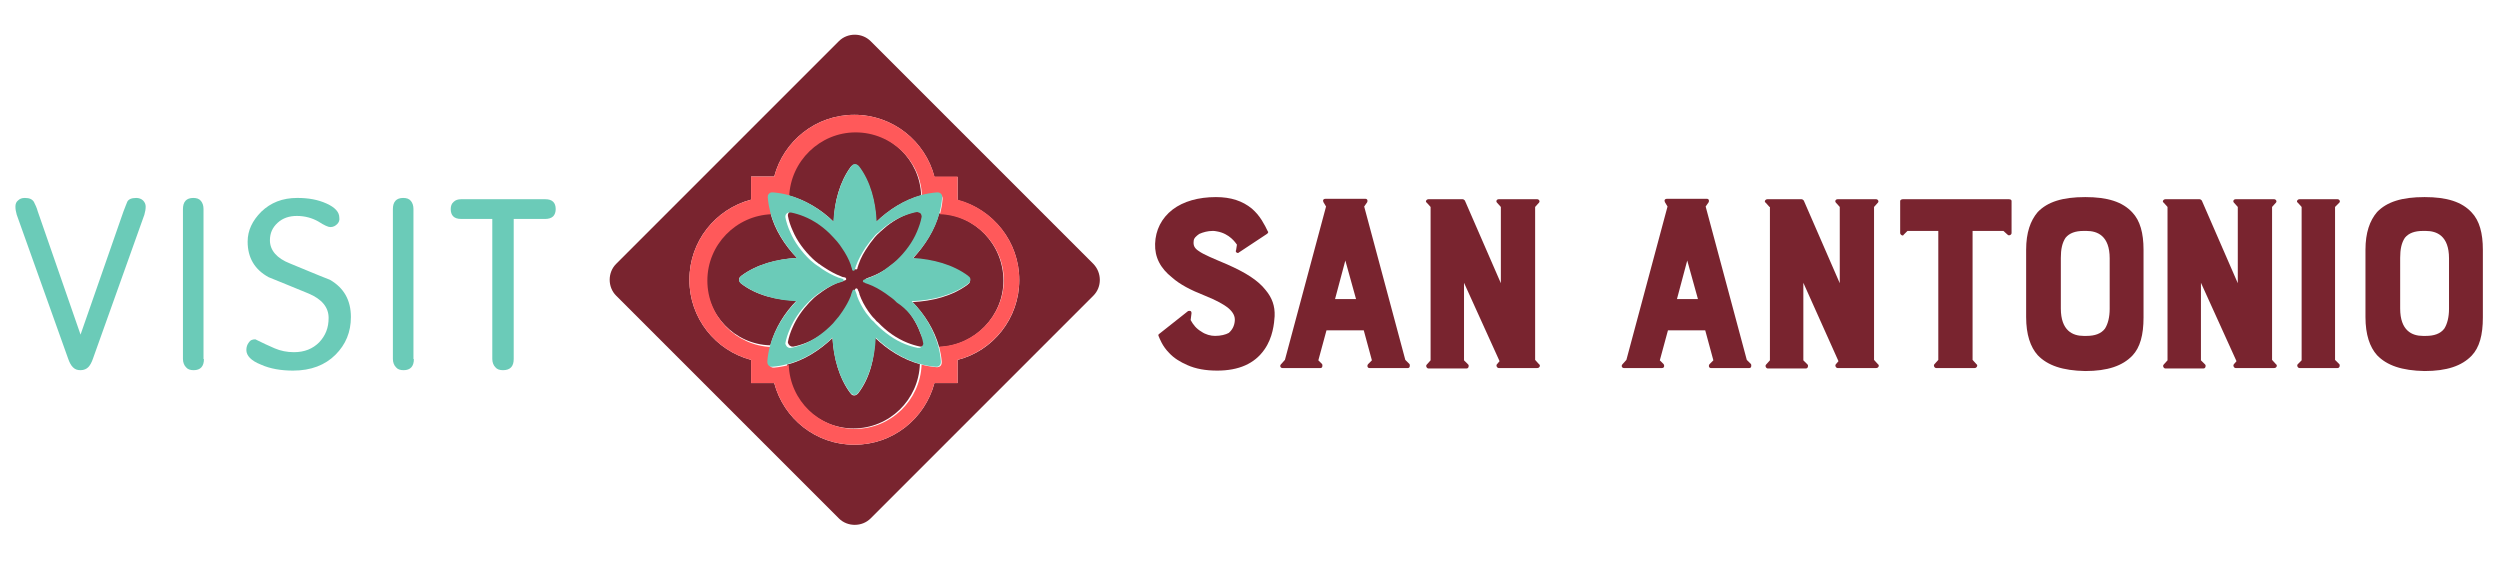
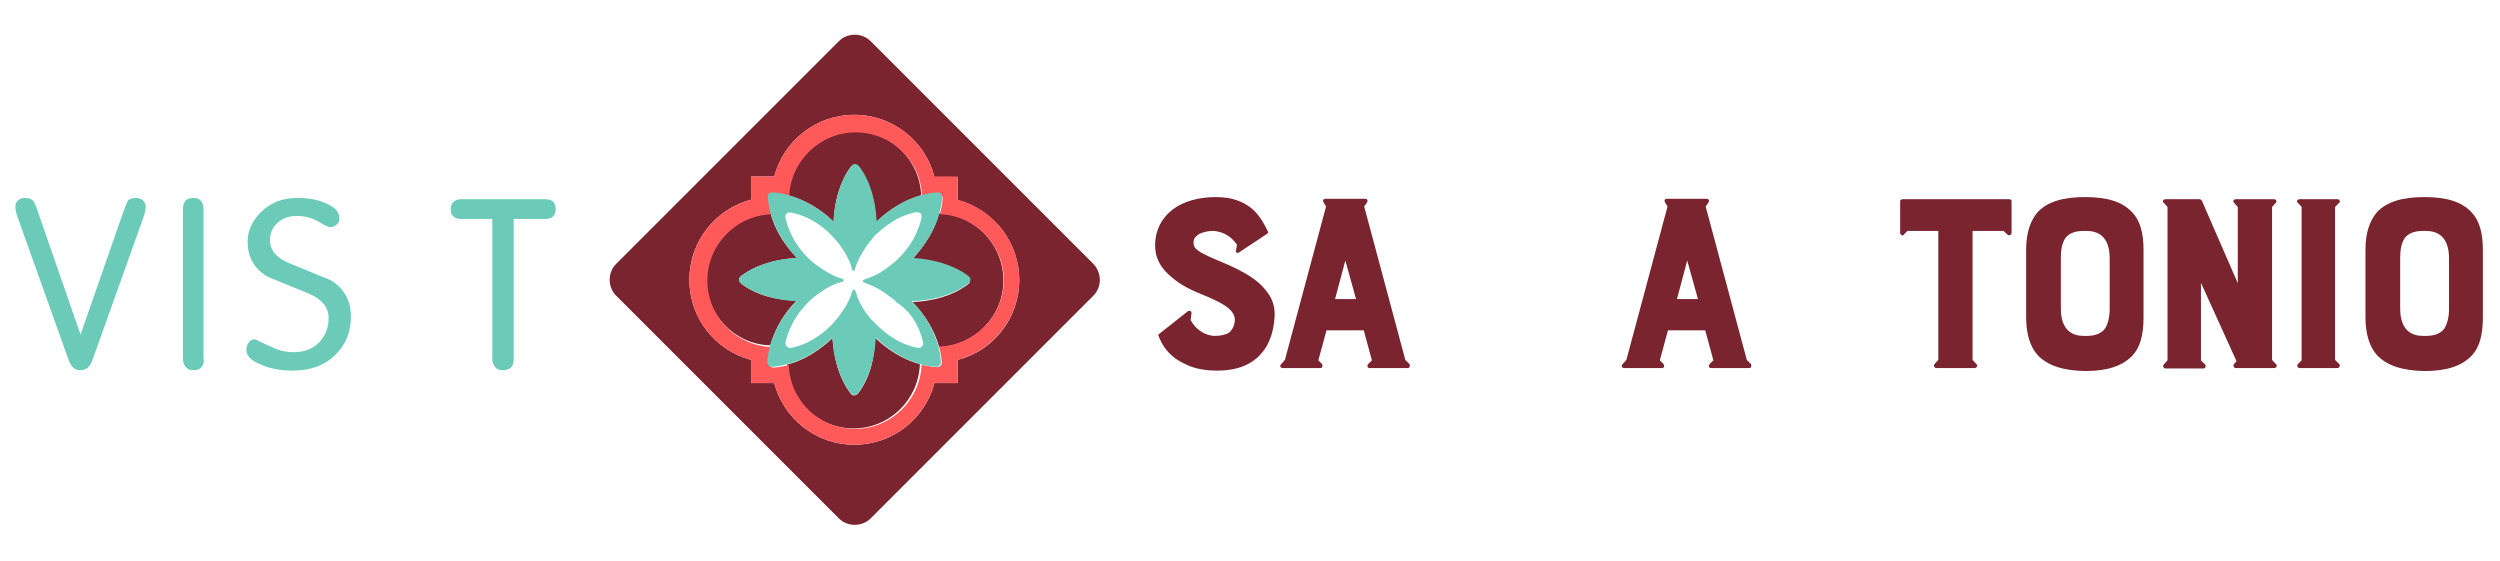
<svg xmlns="http://www.w3.org/2000/svg" version="1.1" id="Layer_1" x="0px" y="0px" viewBox="0 0 583.5 130.9" style="enable-background:new 0 0 583.5 130.9;" xml:space="preserve">
  <style type="text/css">
	.st0{fill:#6BCBB8;}
	.st1{fill:#79242F;}
	.st2{fill:#FF595A;}
</style>
  <g>
    <g>
      <g>
        <g>
          <path class="st0" d="M28.8,49.4c0.3-0.9,0.7-1.7,0.9-2.3c0.3-0.6,1-0.9,2.1-0.9c0.6,0,1.2,0.2,1.6,0.6c0.4,0.4,0.6,0.9,0.6,1.4      c0,0.6-0.1,1.2-0.3,1.9l-12,33.6c-0.3,0.9-0.7,1.6-1.1,2c-0.4,0.4-1,0.7-1.8,0.7s-1.3-0.2-1.8-0.7c-0.4-0.4-0.8-1.1-1.1-2      l-12-33.6c-0.2-0.7-0.3-1.3-0.3-1.9c0-0.6,0.2-1.1,0.6-1.4c0.4-0.4,0.9-0.6,1.6-0.6c1.1,0,1.7,0.3,2.1,0.9      c0.3,0.6,0.7,1.4,0.9,2.2l10,28.8L28.8,49.4z" />
          <path class="st0" d="M47.6,83.8c0,1.7-0.8,2.6-2.4,2.6c-0.8,0-1.4-0.2-1.8-0.7c-0.4-0.4-0.7-1.1-0.7-1.9v-35      c0-1.7,0.8-2.6,2.4-2.6c0.8,0,1.4,0.2,1.8,0.7c0.4,0.5,0.6,1.1,0.6,1.9V83.8z" />
          <path class="st0" d="M78.7,52.3c-0.4,0.4-0.9,0.7-1.6,0.7c-0.5,0-1.4-0.4-2.8-1.3c-1.4-0.8-3.1-1.3-5-1.3      c-1.8,0-3.3,0.5-4.5,1.6c-1.2,1.1-1.8,2.4-1.8,4.1c0,2.3,1.6,4.2,4.7,5.4c3.2,1.3,6.2,2.6,9.3,3.8c3.3,1.9,4.9,4.8,4.9,8.7      c0,3.5-1.2,6.4-3.6,8.8c-2.4,2.4-5.7,3.7-9.9,3.7c-2.7,0-5.3-0.4-7.5-1.4c-2.3-0.9-3.4-2.1-3.4-3.4c0-0.7,0.2-1.3,0.6-1.8      c0.3-0.5,0.8-0.7,1.5-0.7c1.6,0.8,3.1,1.5,4.5,2.1c1.4,0.6,2.9,0.9,4.5,0.9c2.5,0,4.4-0.8,5.9-2.3c1.5-1.6,2.2-3.4,2.2-5.7      c0-2.5-1.6-4.4-4.7-5.7c-3.2-1.3-6.3-2.6-9.3-3.8c-3.3-1.8-4.9-4.6-4.9-8.3c0-2.6,1.1-4.9,3.2-7c2.2-2.1,4.9-3.2,8.4-3.2      c2.6,0,4.8,0.4,6.8,1.3c2,0.9,3,2,3,3.3C79.3,51.4,79.1,51.9,78.7,52.3z" />
-           <path class="st0" d="M96.6,83.8c0,1.7-0.8,2.6-2.4,2.6c-0.8,0-1.4-0.2-1.8-0.7c-0.4-0.4-0.7-1.1-0.7-1.9v-35      c0-1.7,0.8-2.6,2.4-2.6c0.8,0,1.4,0.2,1.8,0.7c0.4,0.5,0.6,1.1,0.6,1.9V83.8z" />
          <path class="st0" d="M115,51.1h-7.4c-1.6,0-2.4-0.8-2.4-2.3c0-0.7,0.2-1.3,0.7-1.7c0.4-0.4,1-0.6,1.7-0.6h19.7      c1.6,0,2.4,0.8,2.4,2.3c0,0.7-0.2,1.3-0.6,1.7c-0.4,0.4-1.1,0.6-1.8,0.6h-7.4v32.7c0,1.7-0.8,2.6-2.5,2.6      c-0.8,0-1.4-0.2-1.8-0.7c-0.4-0.4-0.7-1.1-0.7-1.9V51.1z" />
        </g>
      </g>
    </g>
    <g>
      <g>
        <path class="st1" d="M269.6,56.9c0.1-3.2,1.5-6,4.1-8c2.5-1.9,6-2.9,10.1-2.9c3.5,0,6.2,0.9,8.4,2.7c0.9,0.8,1.6,1.6,2.3,2.7     c0.6,1,1.1,1.9,1.4,2.6c0.2,0.1,0.1,0.4-0.2,0.6l-6.5,4.3c-0.3,0.4-1-0.1-0.7-0.5l0.2-1.3c-0.3-0.4-1.7-2.6-4.7-3.1     c-0.4-0.1-0.7-0.1-1-0.1c-1.1,0-2.2,0.3-3.1,0.7c-0.7,0.5-1.3,1-1.3,1.7c-0.1,0.9,0.1,1.6,1.2,2.3c1.1,0.8,3.3,1.7,6.6,3.1     c4.3,1.9,7.2,3.7,9,6c1.5,1.8,2.2,3.7,2.1,6.1c-0.1,1.6-0.4,5-2.4,7.8c-2.3,3.3-6,4.9-11,4.9c-2.7,0-5-0.4-7-1.3     c-1.6-0.7-3.1-1.6-4.2-2.8c-1.6-1.6-2.2-3.3-2.5-4c-0.1-0.2,0-0.4,0.2-0.5l6.7-5.3c0.4-0.1,0.8-0.1,0.8,0.5l-0.2,1.6     c0.6,1.1,1.3,2,2.5,2.7c1,0.7,2.2,1,3.2,1c1.3,0,2.5-0.3,3.2-0.7c0.8-0.7,1.3-1.6,1.4-2.8c0.1-1.1-0.4-2-1.4-2.9     c-1.2-1-2.9-1.9-5.6-3c-3.3-1.3-5.8-2.6-7.6-4.2C270.8,62.6,269.5,60,269.6,56.9z" />
        <path class="st1" d="M299,85l0.9-1l9.6-35.8l-0.6-1c-0.2-0.4-0.1-0.8,0.5-0.8h9.3c0.4,0,0.6,0.4,0.4,0.8l-0.7,1l9.6,35.8l1,1     c0.1,0.3,0.1,0.9-0.4,0.9h-9c-0.4,0-0.6-0.5-0.3-0.9l0.9-0.9l-1.9-7h-8.7l-1.9,7l0.9,0.9c0.1,0.3,0.1,0.9-0.4,0.9h-8.9     C298.9,85.9,298.6,85.4,299,85z M316.5,69.8l-2.5-9l-2.4,9H316.5z" />
-         <path class="st1" d="M333.9,48.3l-0.9-1c-0.4-0.2-0.1-0.8,0.4-0.8h8c0.2,0,0.4,0.2,0.5,0.3l8.4,19.3V48.3l-0.9-1     c-0.3-0.3-0.1-0.8,0.4-0.8h9c0.4,0,0.7,0.5,0.4,0.8l-0.9,1v35.7l0.9,1c0.4,0.2,0.2,0.9-0.4,0.9h-9c-0.4,0-0.7-0.6-0.4-0.9     l0.6-0.7L341.7,66v18.1l1,1c0.2,0.2,0.1,0.9-0.4,0.9h-8.9c-0.4,0-0.7-0.6-0.4-0.9l0.9-1V48.3z" />
        <path class="st1" d="M378.7,85l0.9-1l9.6-35.8l-0.6-1c-0.2-0.4-0.1-0.8,0.5-0.8h9.3c0.4,0,0.6,0.4,0.4,0.8l-0.7,1l9.6,35.8l1,1     c0.1,0.3,0.1,0.9-0.4,0.9h-9c-0.4,0-0.6-0.5-0.3-0.9l0.9-0.9l-1.9-7h-8.7l-1.9,7l0.9,0.9c0.2,0.3,0.2,0.9-0.4,0.9h-8.9     C378.6,85.9,378.3,85.4,378.7,85z M396.3,69.8l-2.5-9l-2.4,9H396.3z" />
-         <path class="st1" d="M413,48.3l-0.9-1c-0.4-0.2-0.1-0.8,0.4-0.8h8c0.2,0,0.4,0.2,0.5,0.3l8.4,19.3V48.3l-0.9-1     c-0.3-0.3-0.1-0.8,0.4-0.8h9c0.4,0,0.7,0.5,0.4,0.8l-0.9,1v35.7l0.9,1c0.4,0.2,0.2,0.9-0.4,0.9h-9c-0.4,0-0.7-0.6-0.4-0.9     l0.6-0.7L420.9,66v18.1l1,1c0.2,0.2,0.1,0.9-0.4,0.9h-8.9c-0.4,0-0.7-0.6-0.4-0.9l0.9-1V48.3z" />
        <path class="st1" d="M443.5,54.4v-7.5c0-0.2,0.3-0.4,0.6-0.4h24.8c0.4,0,0.6,0.2,0.6,0.4v7.5c0,0.4-0.6,0.7-0.9,0.4l-1-0.9h-7.2     v30.1l0.9,1c0.4,0.2,0.1,0.9-0.4,0.9h-9c-0.4,0-0.7-0.6-0.4-0.9l0.9-1V53.9h-7.2l-0.9,0.9C444.2,55.2,443.5,54.8,443.5,54.4z" />
        <path class="st1" d="M475.6,82.9c-1.7-1.9-2.7-4.8-2.7-8.9V58.3c0-4,1-6.8,2.7-8.8c2.3-2.4,5.8-3.5,11.1-3.5     c5.2,0,8.7,1.1,11,3.6c1.8,1.9,2.6,4.8,2.6,8.7v15.8c0,4.1-0.8,7-2.6,8.9c-2.3,2.4-5.8,3.6-11,3.6     C481.4,86.5,477.9,85.3,475.6,82.9z M487,53.9h-0.7c-1.9,0-3.3,0.5-4.2,1.6c-0.8,1.2-1.1,2.7-1.1,4.7v11.8c0,5.2,2.8,6.4,5.3,6.4     h0.7c1.9,0,3.4-0.5,4.3-1.7c0.7-1.1,1.1-2.7,1.1-4.6V60.3C492.4,55,489.5,53.9,487,53.9z" />
        <path class="st1" d="M505.9,48.3l-0.9-1c-0.4-0.2-0.1-0.8,0.4-0.8h8c0.2,0,0.4,0.2,0.5,0.3l8.4,19.3V48.3l-0.9-1     c-0.3-0.3-0.1-0.8,0.4-0.8h9c0.4,0,0.7,0.5,0.4,0.8l-0.9,1v35.7l0.9,1c0.4,0.2,0.2,0.9-0.4,0.9h-9c-0.4,0-0.7-0.6-0.4-0.9     l0.6-0.7L513.7,66v18.1l1,1c0.2,0.2,0.1,0.9-0.4,0.9h-8.9c-0.4,0-0.7-0.6-0.4-0.9l0.9-1V48.3z" />
        <path class="st1" d="M537.2,84.1V48.3l-0.9-1c-0.4-0.2-0.1-0.8,0.4-0.8h8.9c0.4,0,0.7,0.5,0.4,0.8l-1,1v35.7l1,1     c0.2,0.2,0.1,0.9-0.4,0.9h-8.9c-0.4,0-0.7-0.6-0.4-0.9L537.2,84.1z" />
        <path class="st1" d="M554.8,82.9c-1.7-1.9-2.7-4.8-2.7-8.9V58.3c0-4,1-6.8,2.7-8.8c2.3-2.4,5.8-3.5,11.1-3.5     c5.2,0,8.7,1.1,11,3.6c1.8,1.9,2.6,4.8,2.6,8.7v15.8c0,4.1-0.8,7-2.6,8.9c-2.3,2.4-5.8,3.6-11,3.6     C560.6,86.5,557.1,85.3,554.8,82.9z M566.2,53.9h-0.7c-1.9,0-3.3,0.5-4.2,1.6c-0.8,1.2-1.1,2.7-1.1,4.7v11.8     c0,5.2,2.8,6.4,5.3,6.4h0.7c1.9,0,3.4-0.5,4.3-1.7c0.7-1.1,1.1-2.7,1.1-4.6V60.3C571.6,55,568.7,53.9,566.2,53.9z" />
      </g>
    </g>
    <g>
      <g>
        <path class="st1" d="M200.3,91.8C200.3,91.9,200.3,91.9,200.3,91.8l-0.1,0.1c-0.2,0.2-0.5,0.4-0.8,0.4h0c-0.3,0-0.6-0.1-0.8-0.4     l0,0c0,0,0-0.1-0.1-0.1c-2.7-3.6-3.9-8.3-4.2-12.9c-2.9,2.8-6.6,5.2-10.6,6.2c0.3,8.3,7.2,14.9,15.5,14.9c8.4,0,15.2-6.7,15.5-15     c-4-1.1-7.6-3.4-10.5-6.2C204.2,83.5,203,88.3,200.3,91.8z" />
-         <path class="st1" d="M214.4,76.7c-1-2.3-2.6-4.6-4.5-6.4c-0.1-0.1-0.2-0.2-0.3-0.3c-0.3-0.3-0.5-0.5-0.8-0.7     c-0.5-0.4-1-0.8-1.5-1.1c-1.3-0.9-2.7-1.7-4.1-2.2l0,0c-0.2-0.1-0.4-0.1-0.6-0.2c-0.1-0.1-0.3-0.1-0.4-0.2     c-0.1,0-0.2-0.1-0.2-0.2c0,0,0,0,0,0c0,0,0-0.1,0-0.1c0-0.1,0.1-0.3,0.2-0.3c0.2,0,0.3-0.1,0.5-0.2c0.2-0.1,0.4-0.1,0.6-0.2     c0.1,0,0.1-0.1,0.2-0.1c1.1-0.4,2.2-1,3.2-1.6c0,0,0.1,0,0.1-0.1c0.1,0,0.1-0.1,0.2-0.1c0,0,0.1-0.1,0.1-0.1     c0.5-0.4,1.1-0.8,1.6-1.2c0.4-0.3,0.8-0.7,1.2-1c2-1.9,3.7-4.2,4.7-6.6c0.5-1.2,0.9-2.3,1.1-3.5c0,0,0,0,0,0c0-0.1,0-0.1,0-0.2     c0-0.1-0.1-0.2-0.1-0.3c-0.1-0.2-0.2-0.3-0.3-0.4c-0.1-0.1-0.2-0.1-0.3-0.1c-0.1,0-0.2-0.1-0.3-0.1c-0.1,0-0.1,0-0.2,0     c-1,0.2-2,0.5-3,0.9c-2,0.8-4,2.1-5.7,3.7c-0.4,0.3-0.7,0.7-1.1,1c-0.4,0.4-0.7,0.8-1,1.2c-0.4,0.5-0.8,1-1.1,1.5     c-0.9,1.3-1.7,2.7-2.2,4.2l0,0c-0.1,0.2-0.1,0.4-0.2,0.6c0,0.1-0.1,0.2-0.1,0.4c0,0.1-0.2,0.2-0.3,0.2h0c0,0,0,0,0,0     c-0.1,0-0.3-0.1-0.3-0.2c0-0.1-0.1-0.2-0.1-0.4c-0.1-0.2-0.1-0.4-0.2-0.6c0,0,0-0.1,0-0.1c-0.5-1.4-1.2-2.7-2.1-4     c-0.4-0.5-0.7-1-1.1-1.5c-0.3-0.3-0.6-0.7-0.9-1c0,0-0.1-0.1-0.1-0.1c-2-2.1-4.3-3.8-6.8-4.8c-1-0.4-2-0.7-3-0.9     c-0.1,0-0.1,0-0.2,0c-0.1,0-0.2,0-0.3,0c-0.1,0-0.2,0.1-0.3,0.1c-0.2,0.1-0.3,0.2-0.4,0.4c0,0.1-0.1,0.2-0.1,0.3     c0,0.1,0,0.1,0,0.2c0,0,0,0,0,0.1c0.2,1.1,0.6,2.3,1.1,3.4c1,2.4,2.7,4.7,4.7,6.6c0.4,0.4,0.8,0.7,1.2,1c0.1,0.1,0.2,0.2,0.3,0.2     c0.4,0.3,0.8,0.6,1.3,0.9c1.2,0.8,2.5,1.5,3.8,2c0,0,0,0,0,0c0.2,0.1,0.4,0.2,0.7,0.2c0.1,0,0.2,0.1,0.3,0.1     c0.1,0,0.2,0.2,0.2,0.3c0,0,0,0.1,0,0.1v0c0,0.1-0.1,0.2-0.2,0.2c-0.1,0-0.2,0.1-0.3,0.1c-0.2,0.1-0.4,0.1-0.6,0.2     c0,0-0.1,0-0.1,0c-1.5,0.5-2.9,1.3-4.2,2.2c-0.5,0.4-1,0.7-1.5,1.1c-0.4,0.3-0.8,0.7-1.1,1c-0.2,0.2-0.4,0.4-0.6,0.6     c-1.6,1.7-3,3.7-3.9,5.8c-0.5,1.1-0.9,2.3-1.1,3.4c0,0,0,0,0,0.1c0,0.1,0,0.2,0.1,0.3c0,0.1,0.1,0.2,0.2,0.3     c0.1,0.1,0.1,0.2,0.2,0.2c0.1,0.1,0.2,0.1,0.4,0.2c0.1,0,0.2,0,0.2,0c0.1,0,0.1,0,0.2,0c1-0.2,2-0.5,3-0.9c2.5-1,4.9-2.7,6.8-4.8     c0.4-0.4,0.7-0.8,1-1.2c0.4-0.5,0.8-1,1.2-1.6c0,0,0,0,0,0c0.8-1.2,1.5-2.5,2-3.7c0,0,0,0,0-0.1c0.1-0.2,0.2-0.4,0.2-0.6     c0.1-0.2,0.1-0.3,0.2-0.5c0-0.1,0.2-0.2,0.3-0.2c0,0,0,0,0,0c0,0,0,0,0,0c0.1,0,0.2,0.1,0.3,0.2c0,0.2,0.1,0.3,0.2,0.5     c0.1,0.2,0.1,0.4,0.2,0.6c0,0,0,0,0,0.1c0.5,1.4,1.2,2.7,2.1,4c0.4,0.5,0.7,1,1.2,1.5c0.1,0.1,0.2,0.2,0.3,0.3     c0.2,0.3,0.5,0.6,0.8,0.8c2,2.1,4.3,3.7,6.8,4.7c1,0.4,2,0.7,3,0.9c0.1,0,0.1,0,0.2,0c0.1,0,0.2,0,0.3,0c0.1,0,0.2-0.1,0.3-0.2     c0.1-0.1,0.2-0.1,0.2-0.2c0.1-0.1,0.1-0.2,0.2-0.3c0-0.1,0.1-0.2,0.1-0.3c0,0,0,0,0,0C215.2,79,214.9,77.9,214.4,76.7z" />
        <path class="st1" d="M198.6,38.9C198.7,38.8,198.7,38.8,198.6,38.9l0.1-0.1c0.2-0.2,0.5-0.4,0.8-0.4h0c0.3,0,0.6,0.1,0.8,0.4l0,0     c0,0,0,0.1,0.1,0.1c2.7,3.6,3.9,8.3,4.1,12.9c2.9-2.8,6.5-5.1,10.5-6.2c-0.3-8.3-7.1-15-15.5-15c-8.4,0-15.2,6.7-15.5,15     c4,1.1,7.7,3.3,10.6,6.2C194.7,47.2,196,42.4,198.6,38.9z" />
        <path class="st1" d="M173,66.2l-0.1-0.1c-0.2-0.2-0.4-0.5-0.4-0.8c0-0.3,0.1-0.6,0.4-0.8l0,0c0,0,0.1,0,0.1-0.1     c3.6-2.7,8.3-3.9,13-4.2c-2.8-2.9-5.2-6.6-6.2-10.6c-8.3,0.3-15,7.2-15,15.5c0,8.4,6.7,15.3,15,15.5c1.1-4,3.3-7.6,6.2-10.5     C181.3,70.1,176.5,68.9,173,66.2z" />
        <path class="st1" d="M255.2,61.6l-52-52c-2-2-5.4-2-7.4,0l-52,52c-2,2-2,5.4,0,7.4l52,52c2,2,5.4,2,7.4,0l52-52     C257.2,67,257.2,63.7,255.2,61.6z M223.5,84v5.4h-5.4c-2.2,8.3-9.7,14.4-18.7,14.4c-9,0-16.5-6.1-18.7-14.4h-5.4V84     c-8.3-2.2-14.4-9.7-14.4-18.7c0-9,6.1-16.5,14.4-18.7v-5.4h5.4c2.2-8.3,9.7-14.4,18.7-14.4S216,33,218.1,41.3h5.4v5.4     c8.3,2.2,14.4,9.7,14.4,18.7C237.9,74.3,231.8,81.9,223.5,84z" />
        <path class="st1" d="M219.2,49.8c-1.1,4-3.4,7.6-6.2,10.6c4.6,0.2,9.4,1.5,12.9,4.2c0,0,0.1,0,0.1,0.1l0,0     c0.2,0.2,0.4,0.5,0.4,0.8c0,0.3-0.1,0.6-0.4,0.8l0,0c0,0-0.1,0-0.1,0.1c-3.6,2.7-8.3,3.9-12.9,4.1c2.8,2.9,5.1,6.5,6.2,10.5     c8.3-0.3,15-7.2,15-15.5C234.2,57,227.5,50.1,219.2,49.8z" />
      </g>
      <path class="st2" d="M223.5,46.6v-5.4h-5.4c-2.2-8.3-9.7-14.4-18.7-14.4s-16.5,6.1-18.7,14.4h-5.4v5.4    c-8.3,2.2-14.4,9.7-14.4,18.7c0,9,6.1,16.5,14.4,18.7v5.4h5.4c2.2,8.3,9.7,14.4,18.7,14.4c9,0,16.5-6.1,18.7-14.4h5.4V84    c8.3-2.2,14.4-9.7,14.4-18.7C237.9,56.4,231.8,48.8,223.5,46.6z M219.2,80.9L219.2,80.9c0.3,1.2,0.5,2.3,0.6,3.5c0,0,0,0.1,0,0.1    l0,0c0,0,0,0,0,0.1c0,0.3-0.1,0.6-0.3,0.8c-0.2,0.2-0.5,0.3-0.7,0.3l0,0c0,0,0,0-0.1,0l0,0c0,0-0.1,0-0.1,0    c-1.2-0.1-2.4-0.3-3.5-0.6l0,0c-0.3,8.3-7.2,15-15.5,15c-8.4,0-15.2-6.6-15.5-14.9c0,0,0,0,0,0c-1.1,0.3-2.3,0.5-3.4,0.6    c0,0-0.1,0-0.1,0l0,0c0,0-0.1,0-0.1,0c-0.3,0-0.5-0.1-0.7-0.3c-0.2-0.2-0.3-0.5-0.3-0.8c0,0,0,0,0-0.1l0,0c0,0,0-0.1,0-0.1    c0.1-1.2,0.3-2.4,0.6-3.5l0,0c-8.3-0.3-15-7.1-15-15.5c0-8.4,6.7-15.2,15-15.5l0,0c-0.3-1.1-0.5-2.3-0.6-3.5c0,0,0-0.1,0-0.1l0,0    c0,0,0-0.1,0-0.1c0-0.3,0.1-0.5,0.3-0.7c0.2-0.2,0.4-0.3,0.7-0.3c0,0,0.1,0,0.1,0l0,0c0,0,0.1,0,0.1,0c1.2,0.1,2.3,0.3,3.5,0.6    c0,0,0,0,0,0c0.3-8.3,7.2-15,15.5-15c8.4,0,15.3,6.7,15.5,15l0,0c1.2-0.3,2.3-0.5,3.6-0.6c0,0,0.1,0,0.1,0l0,0c0,0,0,0,0,0    c0.3,0,0.6,0.1,0.8,0.3c0.2,0.2,0.3,0.4,0.3,0.7c0,0,0,0.1,0,0.1l0,0c0,0,0,0.1,0,0.1v0c-0.1,1.2-0.3,2.3-0.6,3.5l0,0    c8.3,0.3,14.9,7.2,14.9,15.5C234.2,73.7,227.5,80.6,219.2,80.9z" />
      <path class="st0" d="M226,66.2C226,66.2,226,66.2,226,66.2l0.1-0.1c0.2-0.2,0.4-0.5,0.4-0.8c0-0.3-0.1-0.6-0.4-0.8l0,0    c0,0-0.1,0-0.1-0.1c-3.6-2.7-8.3-3.9-12.9-4.2c2.8-2.9,5.2-6.6,6.2-10.6l0,0c0.3-1.1,0.5-2.3,0.6-3.5v0c0,0,0-0.1,0-0.1l0,0    c0,0,0-0.1,0-0.1c0-0.3-0.1-0.5-0.3-0.7c-0.2-0.2-0.5-0.3-0.8-0.3c0,0,0,0,0,0l0,0c0,0-0.1,0-0.1,0c-1.2,0.1-2.4,0.3-3.6,0.6l0,0    c-4,1.1-7.6,3.4-10.5,6.2c-0.2-4.6-1.4-9.4-4.1-12.9c0,0,0-0.1-0.1-0.1l0,0c-0.2-0.2-0.5-0.4-0.8-0.4h0c-0.3,0-0.6,0.1-0.8,0.4    l0,0c0,0,0,0.1-0.1,0.1c-2.7,3.6-3.9,8.3-4.2,12.9c-2.9-2.8-6.6-5.1-10.6-6.2c0,0,0,0,0,0c-1.1-0.3-2.3-0.5-3.5-0.6    c0,0-0.1,0-0.1,0l0,0c0,0-0.1,0-0.1,0c-0.3,0-0.5,0.1-0.7,0.3c-0.2,0.2-0.3,0.4-0.3,0.7c0,0,0,0.1,0,0.1l0,0c0,0,0,0.1,0,0.1    c0.1,1.2,0.3,2.3,0.6,3.5l0,0c1.1,4,3.4,7.6,6.2,10.6c-4.6,0.2-9.4,1.5-13,4.2c0,0-0.1,0-0.1,0.1l0,0c-0.2,0.2-0.4,0.5-0.4,0.8    c0,0.3,0.1,0.6,0.4,0.8l0.1,0.1c3.6,2.7,8.3,3.9,12.9,4.1c-2.8,2.9-5.1,6.5-6.2,10.5l0,0c-0.3,1.1-0.5,2.3-0.6,3.5    c0,0,0,0.1,0,0.1l0,0c0,0,0,0,0,0.1c0,0.3,0.1,0.6,0.3,0.8c0.2,0.2,0.4,0.3,0.7,0.3c0,0,0.1,0,0.1,0l0,0c0,0,0.1,0,0.1,0    c1.2-0.1,2.3-0.3,3.4-0.6c0,0,0,0,0,0c4-1,7.7-3.4,10.6-6.2c0.2,4.6,1.5,9.3,4.2,12.9c0,0,0,0.1,0.1,0.1l0,0    c0.2,0.2,0.5,0.4,0.8,0.4h0c0.3,0,0.6-0.1,0.8-0.4l0,0c0,0,0-0.1,0.1-0.1c2.7-3.6,3.9-8.3,4.1-12.9c2.9,2.8,6.5,5.1,10.5,6.2l0,0    c1.1,0.3,2.3,0.5,3.5,0.6c0,0,0.1,0,0.1,0l0,0c0,0,0,0,0.1,0l0,0c0.3,0,0.5-0.1,0.7-0.3c0.2-0.2,0.3-0.5,0.3-0.8c0,0,0,0,0-0.1    l0,0c0,0,0-0.1,0-0.1c-0.1-1.2-0.3-2.4-0.6-3.5l0,0c-1.1-4-3.3-7.6-6.2-10.5C217.7,70.1,222.4,68.9,226,66.2z M214.4,76.7    c0.5,1.2,0.9,2.3,1.1,3.5c0,0,0,0,0,0c0,0.1,0,0.2-0.1,0.3c0,0.1-0.1,0.2-0.2,0.3c-0.1,0.1-0.1,0.2-0.2,0.2    c-0.1,0.1-0.2,0.1-0.3,0.2c-0.1,0-0.2,0-0.3,0c-0.1,0-0.1,0-0.2,0c-1-0.2-2-0.5-3-0.9c-2.5-1-4.8-2.7-6.8-4.7    c-0.3-0.3-0.5-0.6-0.8-0.8c-0.1-0.1-0.2-0.2-0.3-0.3c-0.4-0.5-0.8-1-1.2-1.5c-0.9-1.3-1.6-2.6-2.1-4c0,0,0,0,0-0.1    c-0.1-0.2-0.1-0.4-0.2-0.6c-0.1-0.2-0.1-0.3-0.2-0.5c0-0.1-0.2-0.2-0.3-0.2c0,0,0,0,0,0c0,0,0,0,0,0c-0.1,0-0.3,0.1-0.3,0.2    c-0.1,0.2-0.1,0.3-0.2,0.5c-0.1,0.2-0.1,0.4-0.2,0.6c0,0,0,0,0,0.1c-0.5,1.3-1.2,2.5-2,3.7c0,0,0,0,0,0c-0.4,0.5-0.7,1.1-1.2,1.6    c-0.3,0.4-0.7,0.8-1,1.2c-2,2.1-4.4,3.8-6.8,4.8c-1,0.4-2,0.7-3,0.9c-0.1,0-0.1,0-0.2,0c-0.1,0-0.2,0-0.2,0    c-0.1,0-0.2-0.1-0.4-0.2c-0.1-0.1-0.2-0.1-0.2-0.2c-0.1-0.1-0.1-0.2-0.2-0.3c0-0.1-0.1-0.2-0.1-0.3c0,0,0,0,0-0.1    c0.2-1.1,0.6-2.3,1.1-3.4c0.9-2.1,2.2-4,3.9-5.8c0.2-0.2,0.4-0.4,0.6-0.6c0.4-0.4,0.7-0.7,1.1-1c0.5-0.4,1-0.8,1.5-1.1    c1.3-0.9,2.7-1.7,4.2-2.2c0,0,0.1,0,0.1,0c0.2-0.1,0.4-0.1,0.6-0.2c0.1,0,0.2-0.1,0.3-0.1c0.1,0,0.2-0.1,0.2-0.2v0    c0,0,0-0.1,0-0.1c0-0.1-0.1-0.3-0.2-0.3c-0.1,0-0.2-0.1-0.3-0.1c-0.2-0.1-0.4-0.1-0.7-0.2c0,0,0,0,0,0c-1.3-0.5-2.6-1.2-3.8-2    c-0.4-0.3-0.8-0.6-1.3-0.9c-0.1-0.1-0.2-0.2-0.3-0.2c-0.4-0.3-0.8-0.7-1.2-1c-2-1.9-3.7-4.2-4.7-6.6c-0.5-1.1-0.9-2.3-1.1-3.4    c0,0,0,0,0-0.1c0-0.1,0-0.1,0-0.2c0-0.1,0.1-0.2,0.1-0.3c0.1-0.2,0.2-0.3,0.4-0.4c0.1-0.1,0.2-0.1,0.3-0.1c0.1,0,0.2,0,0.3,0    c0.1,0,0.1,0,0.2,0c1,0.2,2,0.5,3,0.9c2.5,1,4.9,2.7,6.8,4.8c0,0,0.1,0.1,0.1,0.1c0.3,0.3,0.6,0.7,0.9,1c0.4,0.5,0.8,1,1.1,1.5    c0.9,1.3,1.6,2.6,2.1,4c0,0,0,0.1,0,0.1c0.1,0.2,0.1,0.4,0.2,0.6c0,0.1,0.1,0.2,0.1,0.4c0,0.1,0.2,0.2,0.3,0.2c0,0,0,0,0,0h0    c0.1,0,0.3-0.1,0.3-0.2c0-0.1,0.1-0.2,0.1-0.4c0.1-0.2,0.1-0.4,0.2-0.6l0,0c0.5-1.4,1.3-2.8,2.2-4.2c0.4-0.5,0.7-1,1.1-1.5    c0.3-0.4,0.7-0.8,1-1.2c0.3-0.4,0.7-0.7,1.1-1c1.7-1.6,3.7-2.9,5.7-3.7c1-0.4,2-0.7,3-0.9c0.1,0,0.1,0,0.2,0c0.1,0,0.2,0,0.3,0.1    c0.1,0,0.2,0.1,0.3,0.1c0.1,0.1,0.3,0.2,0.3,0.4c0,0.1,0.1,0.2,0.1,0.3c0,0.1,0,0.1,0,0.2c0,0,0,0,0,0c-0.2,1.2-0.6,2.3-1.1,3.5    c-1,2.4-2.7,4.7-4.7,6.6c-0.4,0.4-0.8,0.7-1.2,1c-0.5,0.4-1,0.8-1.6,1.2c0,0-0.1,0.1-0.1,0.1c-0.1,0-0.1,0.1-0.2,0.1    c0,0-0.1,0-0.1,0.1c-1,0.7-2.1,1.2-3.2,1.6c-0.1,0-0.1,0.1-0.2,0.1c-0.2,0.1-0.4,0.1-0.6,0.2c-0.2,0.1-0.3,0.1-0.5,0.2    c-0.1,0-0.2,0.2-0.2,0.3c0,0,0,0.1,0,0.1c0,0,0,0,0,0c0,0.1,0.1,0.2,0.2,0.2c0.1,0,0.3,0.1,0.4,0.2c0.2,0.1,0.4,0.1,0.6,0.2l0,0    c1.4,0.5,2.8,1.3,4.1,2.2c0.5,0.4,1,0.7,1.5,1.1c0.3,0.2,0.6,0.5,0.8,0.7c0.1,0.1,0.2,0.2,0.3,0.3    C211.8,72.2,213.4,74.4,214.4,76.7z" />
    </g>
  </g>
</svg>